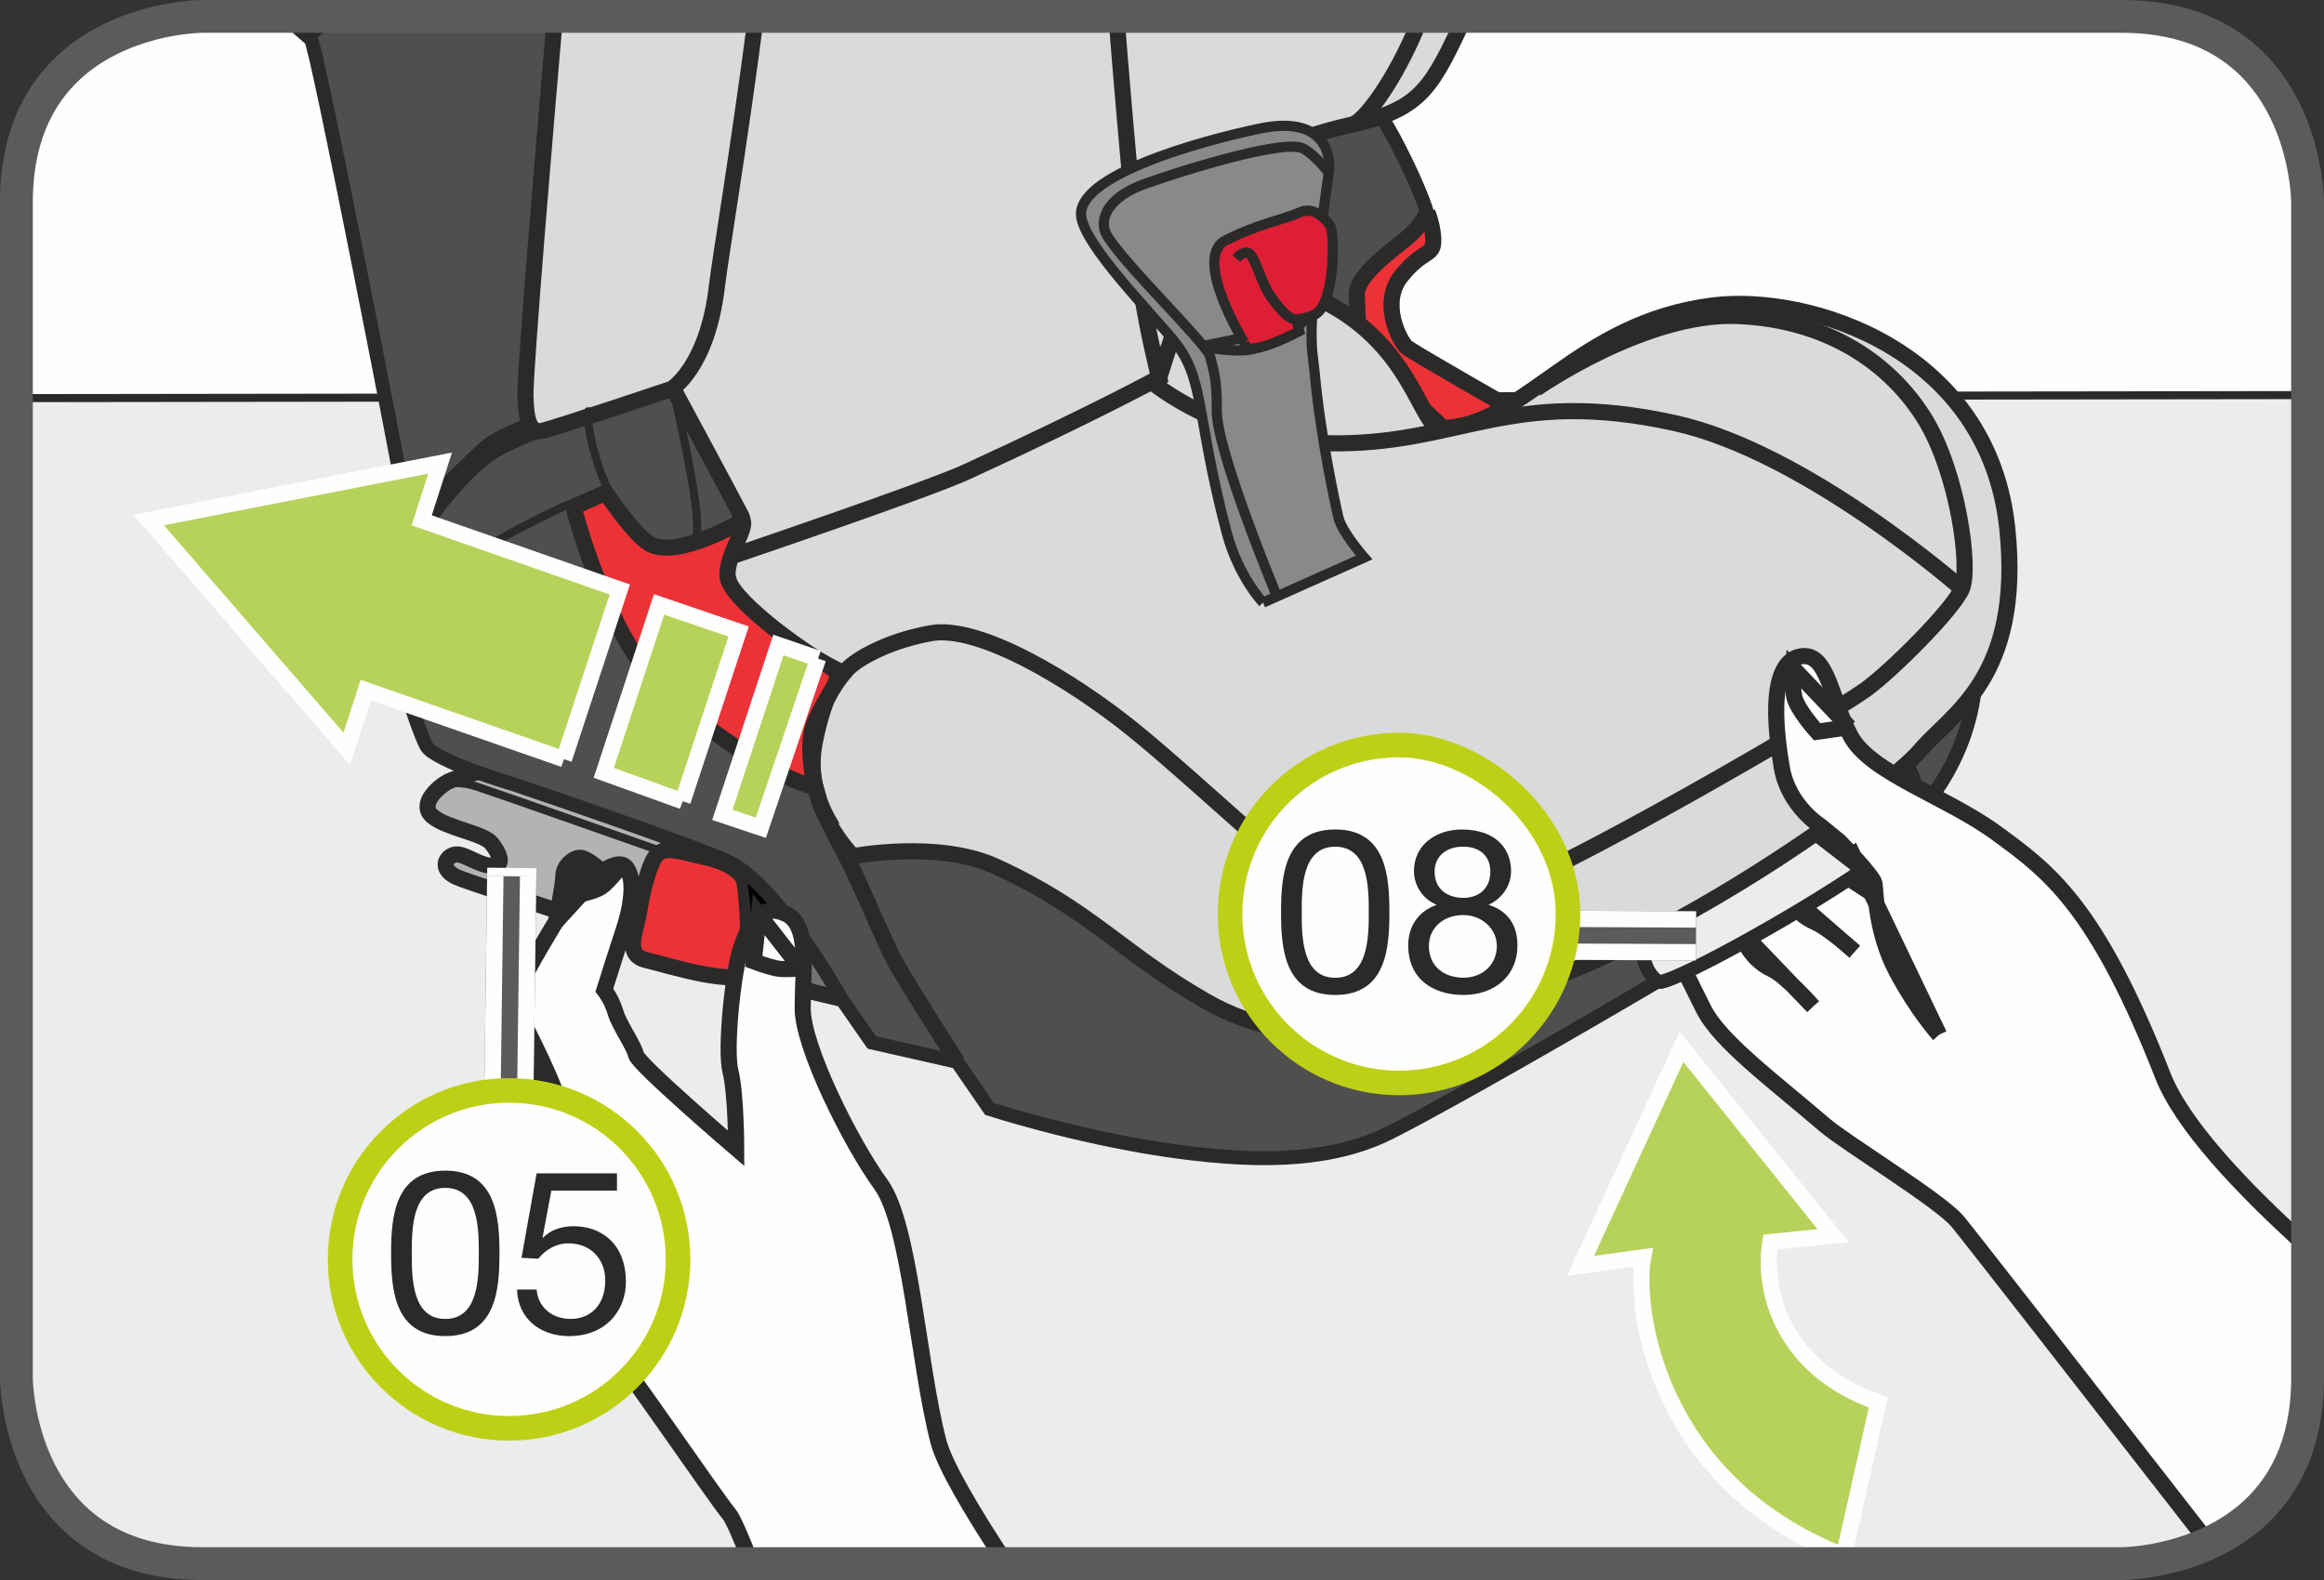
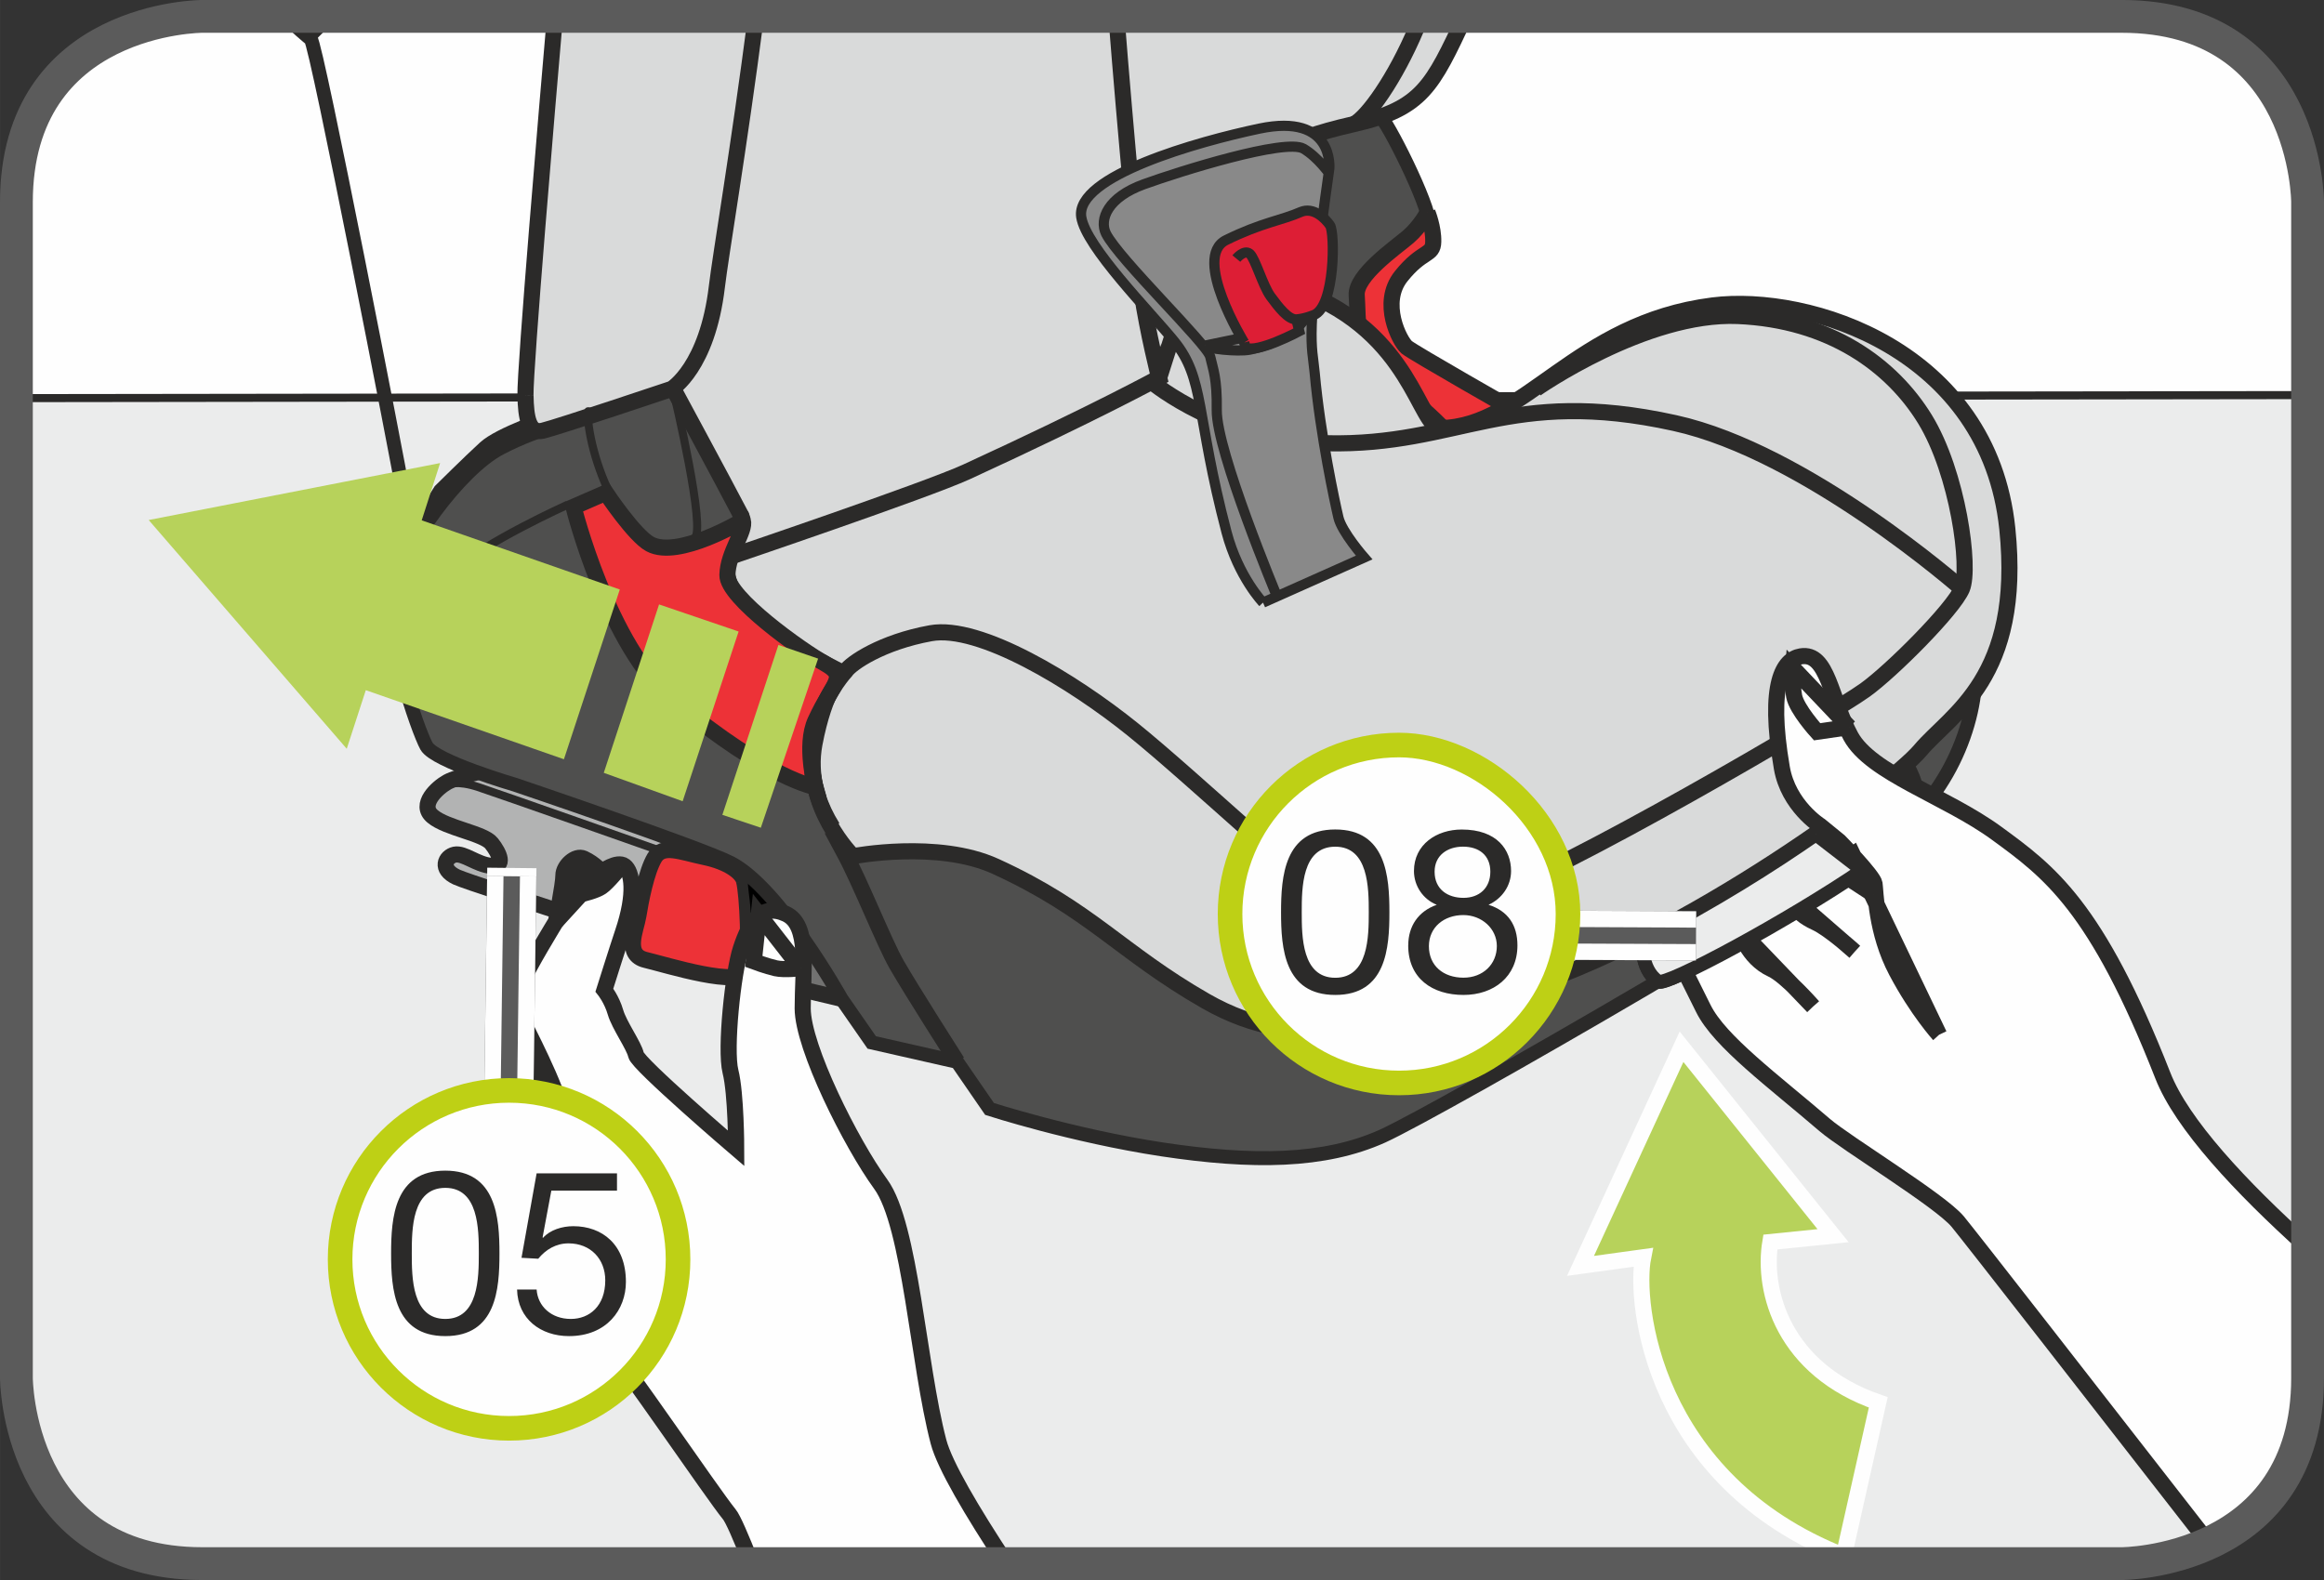
<svg xmlns="http://www.w3.org/2000/svg" xml:space="preserve" width="25mm" height="17mm" version="1.1" style="shape-rendering:geometricPrecision; text-rendering:geometricPrecision; image-rendering:optimizeQuality; fill-rule:evenodd; clip-rule:evenodd" viewBox="0 0 529.11 359.8">
  <rect x="0" y="0" width="529.11" height="359.8" fill="#333333" stroke="none" />
  <defs>
    <style type="text/css">
   
    .str7 {stroke:#2B2A29;stroke-width:2.32;stroke-miterlimit:4}
    .str12 {stroke:#BED015;stroke-width:5.6;stroke-miterlimit:2.613}
    .str0 {stroke:#2B2A29;stroke-width:1.84;stroke-miterlimit:10}
    .str2 {stroke:#2B2A29;stroke-width:1.84;stroke-miterlimit:4}
    .str11 {stroke:#FEFEFE;stroke-width:11.2;stroke-miterlimit:4}
    .str6 {stroke:#FEFEFE;stroke-width:3.67;stroke-miterlimit:4}
    .str1 {stroke:#2B2A29;stroke-width:3.67;stroke-miterlimit:10}
    .str5 {stroke:#2B2A29;stroke-width:3.67;stroke-miterlimit:4}
    .str8 {stroke:#5B5B5B;stroke-width:7.47;stroke-miterlimit:4}
    .str4 {stroke:#2B2A29;stroke-width:3.14;stroke-miterlimit:4}
    .str3 {stroke:#2B2A29;stroke-width:3.18;stroke-miterlimit:4}
    .str9 {stroke:#5B5B5B;stroke-width:11.2;stroke-linejoin:bevel;stroke-miterlimit:4}
    .str10 {stroke:#FEFEFE;stroke-width:3.72;stroke-linejoin:bevel;stroke-miterlimit:4}
    .fil10 {fill:none}
    .fil2 {fill:none;fill-rule:nonzero}
    .fil9 {fill:#FEFEFE}
    .fil14 {fill:#B7D25B}
    .fil0 {fill:#FEFEFE;fill-rule:nonzero}
    .fil1 {fill:#EBECEC;fill-rule:nonzero}
    .fil8 {fill:#D9DADA;fill-rule:nonzero}
    .fil4 {fill:#B2B3B3;fill-rule:nonzero}
    .fil12 {fill:#898989;fill-rule:nonzero}
    .fil3 {fill:#727271;fill-rule:nonzero}
    .fil7 {fill:#4F4F4E;fill-rule:nonzero}
    .fil15 {fill:#2B2A29;fill-rule:nonzero}
    .fil13 {fill:#DD1E35;fill-rule:nonzero}
    .fil6 {fill:black;fill-rule:nonzero}
    .fil5 {fill:#ED3237;fill-rule:nonzero}
    .fil11 {fill:#B7D25B;fill-rule:nonzero}
   
  </style>
  </defs>
  <g id="Слой_x0020_1">
    <path class="fil0" d="M46.06 3.73c0,0 -42.33,0 -42.33,42.33l0 267.68c0,0 0,42.33 42.33,42.33l436.99 0c0,0 42.33,0 42.33,-42.33l0 -267.68c0,0 0,-42.33 -42.33,-42.33l-436.99 0z" />
    <path class="fil1" d="M525.38 89.97l-521.64 0.69 0 223.08c0,0 0,42.33 42.33,42.33l0 0 436.98 0c0,0 42.33,0 42.33,-42.33l0 0 0 -223.77z" />
    <line class="fil2 str0" x1="525.38" y1="89.97" x2="3.74" y2="90.66" />
    <path class="fil3" d="M191.58 227.45l-28.25 -6.74 -4.36 -31.9c0,0 18.05,6.53 23.03,14.2 4.94,7.61 9.58,24.44 9.58,24.44z" />
    <path class="fil2 str1" d="M191.58 227.45l-28.25 -6.74 -4.36 -31.9c0,0 18.05,6.53 23.03,14.2 4.94,7.61 9.58,24.44 9.58,24.44" />
    <path class="fil4" d="M167.82 194.5l-56.01 -19.42c0,0 -7.64,1.73 -9.96,3.01 -2.31,1.28 -6.56,5.15 -3.36,7.82 3.18,2.68 11.63,3.86 13.42,6.14 1.81,2.27 3.16,5.38 -0.11,5.12 -3.25,-0.28 -6.17,-2.99 -8.29,-2.55 -2.1,0.46 -3.47,3.29 0.45,5.11 3.92,1.81 60.31,19.59 60.31,19.59l3.54 -24.8z" />
    <path class="fil2 str1" d="M167.82 194.5l-56.01 -19.42c0,0 -7.64,1.73 -9.96,3.01 -2.31,1.28 -6.56,5.15 -3.36,7.82 3.18,2.68 11.63,3.86 13.42,6.14 1.81,2.27 3.16,5.38 -0.11,5.12 -3.25,-0.28 -6.17,-2.99 -8.29,-2.55 -2.1,0.46 -3.47,3.29 0.45,5.11 3.92,1.81 60.31,19.59 60.31,19.59l3.54 -24.8" />
    <path class="fil5" d="M169.39 200.57c-0.48,-1.9 -3.59,-4.28 -9.06,-5.41 -5.47,-1.15 -9.39,-2.97 -11.29,0.13 -1.89,3.15 -3.18,9.98 -3.7,13.24 -0.54,3.28 -3.28,8.89 1.65,10.07 4.97,1.2 21.82,6.5 22.81,2.37 0.99,-4.11 0.4,-17.25 -0.41,-20.4z" />
    <path class="fil2 str1" d="M169.39 200.57c-0.48,-1.9 -3.59,-4.28 -9.06,-5.41 -5.47,-1.15 -9.39,-2.97 -11.29,0.13 -1.89,3.15 -3.18,9.98 -3.7,13.24 -0.54,3.28 -3.28,8.89 1.65,10.07 4.97,1.2 21.82,6.5 22.81,2.37 0.99,-4.11 0.4,-17.25 -0.41,-20.4" />
    <path class="fil6" d="M168.7 222.64c0,0 6.75,-1.9 8.47,-3.64 1.72,-1.76 1.15,-11.68 0.61,-14.86 -0.55,-3.19 -2.25,-7.33 -5.2,-7.09 -2.93,0.25 -2.93,0.25 -3.2,3.51 -0.24,3.24 2.05,7.83 -0.69,22.08z" />
    <path class="fil2 str2" d="M168.7 222.64c0,0 6.75,-1.9 8.47,-3.64 1.72,-1.76 1.15,-11.68 0.61,-14.86 -0.55,-3.19 -2.25,-7.33 -5.2,-7.09 -2.93,0.25 -2.93,0.25 -3.2,3.51 -0.24,3.24 2.05,7.83 -0.69,22.08" />
    <path class="fil7" d="M256.14 68.37c0,0 25.15,-28.08 32.08,-32.31 6.92,-4.25 24.1,-11.79 26.37,-9.16 2.25,2.67 12.12,22.43 10.71,24.98 -1.39,2.56 -9.79,9.6 -9.95,12.43 -0.16,2.84 -1.39,12.33 4.68,17.08 6.06,4.76 25.48,13.36 25.48,13.36 0,0 100.38,39.27 103.47,51.55 3.05,12.3 -3,31.06 -15.46,41.84 -12.44,10.8 -105.48,64.55 -118.77,70.58 -13.27,5.98 -29.64,6.12 -50.18,3.02 -20.53,-3.13 -39.28,-9.21 -39.28,-9.21l-7.39 -10.73 -19.43 -4.41 -6.91 -9.95c0,0 -14.02,-25.22 -25.22,-30.95 -6.75,-3.46 -49.05,-17.78 -49.05,-17.78 0,0 -18.29,-5.34 -20.2,-8.81 -1.93,-3.47 -9.95,-26.3 -7.53,-35.82 2.42,-9.53 15.07,-27.22 24.4,-32.06 9.3,-4.86 18.08,-6.43 20.43,-7.43 2.35,-1.02 17.15,-7.96 18.54,-6.06 1.38,1.93 103.2,-20.18 103.2,-20.18z" />
    <path class="fil2 str3" d="M256.14 68.37c0,0 25.15,-28.08 32.08,-32.31 6.92,-4.25 24.1,-11.79 26.37,-9.16 2.25,2.67 12.12,22.43 10.71,24.98 -1.39,2.56 -9.79,9.6 -9.95,12.43 -0.16,2.84 -1.39,12.33 4.68,17.08 6.06,4.76 25.48,13.36 25.48,13.36 0,0 100.38,39.27 103.47,51.55 3.05,12.3 -3,31.06 -15.46,41.84 -12.44,10.8 -105.48,64.55 -118.77,70.58 -13.27,5.98 -29.64,6.12 -50.18,3.02 -20.53,-3.13 -39.28,-9.21 -39.28,-9.21l-7.39 -10.73 -19.43 -4.41 -6.91 -9.95c0,0 -14.02,-25.22 -25.22,-30.95 -6.75,-3.46 -49.05,-17.78 -49.05,-17.78 0,0 -18.29,-5.34 -20.2,-8.81 -1.93,-3.47 -9.95,-26.3 -7.53,-35.82 2.42,-9.53 15.07,-27.22 24.4,-32.06 9.3,-4.86 18.08,-6.43 20.43,-7.43 2.35,-1.02 17.15,-7.96 18.54,-6.06 1.38,1.93 103.2,-20.18 103.2,-20.18" />
    <path class="fil5" d="M325.01 48.41c0,0 -1.6,3.09 -4.36,5.5 -2.75,2.37 -12.15,8.83 -11.76,13.37 0.38,4.53 -0.53,15.92 7.1,20.1 7.61,4.19 15.67,13.45 15.67,13.45l13.67 -7.1c0,0 -23.44,-13.33 -25.06,-14.65 -1.61,-1.36 -6.13,-10.1 -1.26,-16.18 4.86,-6.06 7.24,-4.58 7.3,-7.85 0.08,-3.28 -1.31,-6.65 -1.31,-6.65z" />
    <path class="fil2 str1" d="M325.01 48.41c0,0 -1.6,3.09 -4.36,5.5 -2.75,2.37 -12.15,8.83 -11.76,13.37 0.38,4.53 -0.53,15.92 7.1,20.1 7.61,4.19 15.67,13.45 15.67,13.45l13.67 -7.1c0,0 -23.44,-13.33 -25.06,-14.65 -1.61,-1.36 -6.13,-10.1 -1.26,-16.18 4.86,-6.06 7.24,-4.58 7.3,-7.85 0.08,-3.28 -1.31,-6.65 -1.31,-6.65" />
    <path class="fil8" d="M333.55 3.74c-7.5,15.93 -9.7,20.97 -25.26,24.51 -18.14,4.12 -17.38,7.13 -23.11,12.25 -5.74,5.12 -10.34,11.18 -10.34,11.18l-10.93 34.34c0,0 5.28,-29.84 32.2,-19.72 25.42,9.53 26.93,31.25 31.97,31.18 19.14,-0.36 30.56,-23.94 61.85,-27.92 21.86,-2.76 62.84,10.03 67.08,50.82 3.52,34.02 -12.84,42.19 -19.82,50.49 -7.01,8.33 -58.17,46.21 -96.98,56.09 -23.4,6.01 -43.36,13.81 -65.7,1.01 -19.46,-11.15 -26.13,-20.74 -47.84,-30.67 -13.15,-6.03 -32.47,-2.32 -32.47,-2.32 0,0 -11.48,-11.24 -8.77,-25.6 2.3,-12.17 6.2,-16.3 6.2,-16.3 0,0 -20.29,-9.89 -24.18,-17.17 -6.2,-11.57 4.03,-13.27 0.93,-19.17 -3.06,-5.91 -16.54,-30.87 -16.54,-30.87l-1.42 -82.1 183.13 0z" />
    <path class="fil2 str1" d="M333.55 3.74c-7.5,15.93 -9.7,20.97 -25.26,24.51 -18.14,4.12 -17.38,7.13 -23.11,12.25 -5.74,5.12 -10.34,11.18 -10.34,11.18l-10.93 34.34c0,0 5.28,-29.84 32.2,-19.72 25.42,9.53 26.93,31.25 31.97,31.18 19.14,-0.36 30.56,-23.94 61.85,-27.92 21.86,-2.76 62.84,10.03 67.08,50.82 3.52,34.02 -12.84,42.19 -19.82,50.49 -7.01,8.33 -58.17,46.21 -96.98,56.09 -23.4,6.01 -43.36,13.81 -65.7,1.01 -19.46,-11.15 -26.13,-20.74 -47.84,-30.67 -13.15,-6.03 -32.47,-2.32 -32.47,-2.32 0,0 -11.48,-11.24 -8.77,-25.6 2.3,-12.17 6.2,-16.3 6.2,-16.3 0,0 -20.29,-9.89 -24.18,-17.17 -6.2,-11.57 4.03,-13.27 0.93,-19.17 -3.06,-5.91 -16.54,-30.87 -16.54,-30.87l-1.42 -82.1" />
    <path class="fil1" d="M374 213.73c0,0 -0.84,6.81 3.52,9.79 2.84,1.95 58.74,-32.39 59.22,-38.79 0.47,-6.39 -2.76,-10.79 -2.76,-10.79 0,0 -21.72,20.14 -59.98,39.79z" />
    <path class="fil2 str4" d="M374 213.73c0,0 -0.84,6.81 3.52,9.79 2.84,1.95 58.74,-32.39 59.22,-38.79 0.47,-6.39 -2.76,-10.79 -2.76,-10.79 0,0 -21.72,20.14 -59.98,39.79" />
    <path class="fil2 str5" d="M262.42 87.14c0,0 16,13.3 39.65,13.8 30.18,0.66 41.4,-12.95 79.23,-4.6 30.05,6.62 65.36,37.72 65.36,37.72" />
    <path class="fil5" d="M169.11 118.53c0,0 -14.67,8.83 -21.1,5.38 -3.6,-1.93 -10.09,-11.7 -10.09,-11.7l-7.35 3.21c0,0 7.95,31.9 22.72,44.07 22.09,18.25 32.37,19.74 32.37,19.74 0,0 -2.65,-9.42 0,-15.15 4.13,-8.95 7.49,-9.95 2.12,-12.98 -5.38,-3.02 -22.27,-15.03 -22.17,-20.14 0.1,-5.15 4.23,-10.06 3.51,-12.42 -0.74,-2.37 0,0 0,0z" />
    <path class="fil2 str1" d="M169.11 118.53c0,0 -14.67,8.83 -21.1,5.38 -3.6,-1.93 -10.09,-11.7 -10.09,-11.7l-7.35 3.21c0,0 7.95,31.9 22.72,44.07 22.09,18.25 32.37,19.74 32.37,19.74 0,0 -2.65,-9.42 0,-15.15 4.13,-8.95 7.49,-9.95 2.12,-12.98 -5.38,-3.02 -22.27,-15.03 -22.17,-20.14 0.1,-5.15 4.23,-10.06 3.51,-12.42 -0.74,-2.37 0,0 0,0" />
    <path class="fil2 str5" d="M217.92 241.81c0,0 -10.39,-16.25 -13.79,-22.18 -2.76,-4.81 -8.29,-18.76 -12.05,-25.72l2.11 1.05m59.99 -191.22c2.12,27.02 4.98,57.41 5.77,62.9 1.31,8.94 3.95,19.37 3.95,19.37 0,0 -14.34,7.88 -43.86,21.45 -9.16,4.2 -54.02,19.4 -54.02,19.4m157.46 -123.13c-0.38,1.1 -0.71,1.99 -0.98,2.65 -4.87,11.59 -11.23,20.41 -14.22,21.87" />
-     <path class="fil7" d="M95.59 119.02c0,0 -2.95,-1.37 -3.85,-6.99 -0.88,-5.58 -19.67,-102.03 -20.98,-103.12 -0.77,-0.65 -3.36,-2.7 -5.51,-5.18l71.77 0c-2.04,31.2 -3.56,57.06 -3.35,63.4 0.55,15.75 -8.54,27.86 -8.54,27.86 0,0 -11.42,3.82 -14.8,6.97 -3.4,3.1 -10.1,9.75 -10.1,9.75l-4.64 7.3z" />
    <path class="fil2 str3" d="M95.59 119.02c0,0 -2.95,-1.37 -3.85,-6.99 -0.88,-5.58 -19.67,-102.03 -20.98,-103.12 -0.77,-0.65 -3.36,-2.7 -5.51,-5.18m71.77 0c-2.04,31.2 -3.56,57.06 -3.35,63.4 0.55,15.75 -8.54,27.86 -8.54,27.86 0,0 -11.42,3.82 -14.8,6.97 -3.4,3.1 -10.1,9.75 -10.1,9.75l-4.64 7.3" />
    <path class="fil2 str2" d="M75.91 3.74c-3.06,3.01 -5.14,5.17 -5.14,5.17" />
    <path class="fil8" d="M119.64 90.03c0.08,5.09 0.76,8.8 3.93,8.05 3.2,-0.74 29.37,-9.53 29.37,-9.53 0,0 8.09,-4.88 10.27,-23.27 0.81,-6.94 4.97,-31.27 8.9,-61.55l-45.76 0c-1.81,20.82 -6.82,79.98 -6.72,86.29z" />
    <path class="fil2 str1" d="M119.64 90.03c0.08,5.09 0.76,8.8 3.93,8.05 3.2,-0.74 29.37,-9.53 29.37,-9.53 0,0 8.09,-4.88 10.27,-23.27 0.81,-6.94 4.97,-31.27 8.9,-61.55m-45.76 0c-1.81,20.82 -6.82,79.98 -6.72,86.29" />
    <path class="fil2 str2" d="M133.9 93.66c0.07,-0.04 0,-0.01 0,0 -0.69,7.29 8.42,38.08 24.21,28.87 2.75,-1.61 -4.59,-32.59 -4.59,-32.59m-63.35 55.53c0,0 5.96,-8.87 12.94,-15.38 6.99,-6.53 26.08,-15.13 26.08,-15.13" />
    <path class="fil2 str5" d="M349.69 88.54c0,0 24.88,-17.46 45.95,-16.58 21.04,0.9 35.11,11.26 42.63,23.51 7.51,12.28 10.43,33.82 8.41,38.6 -2.02,4.72 -15.96,18.68 -22.03,23.05 -8.03,5.79 -70.24,42.13 -86.6,47.13 -18.05,5.51 -27.8,4.43 -32.85,2.17 -5.02,-2.24 -33.72,-29.38 -47.31,-40.33 -13.57,-10.95 -34.88,-23.91 -46,-21.89 -11.12,2.02 -18.14,6.81 -19.36,8.64 0,0 -15.15,16.07 -2.99,35.58" />
    <path class="fil2 str2" d="M101.95 178.62c0,0 2.18,-0.98 6.94,0.62 4.76,1.56 41.31,14.46 41.31,14.46" />
    <path class="fil9" d="M441.49 235.63c0,0 -5.02,-5.54 -9.72,-14.45 -4.72,-8.91 -4.72,-18.23 -4.99,-19.96 -0.26,-1.72 -8.03,-9.64 -8.03,-9.64l-4.35 -3.55c0,0 -7.23,-4.54 -8.72,-13.16 -3.33,-19.38 0.37,-24.73 4.29,-25.4 6.21,-1.06 6.81,9.74 11.39,18.17 4.58,8.44 21.66,13.66 33.19,22.09 11.94,8.72 22.69,16.49 37.86,55.17 4.31,11.04 17.67,25.36 32.97,39.14l0 29.7 0 0c0,22.05 -11.49,32.61 -22.49,37.67 -25.28,-32.49 -54.89,-70.5 -57.17,-73.23 -4.01,-4.81 -25.37,-17.78 -30.28,-21.99 -11.69,-10.06 -23.9,-19 -27.63,-26.52 -3.35,-6.66 -4.47,-9.05 -4.47,-9.05l38.48 -26.01 19.67 41.03z" />
    <path class="fil10 str5" d="M441.49 235.63c0,0 -5.02,-5.54 -9.72,-14.45 -4.72,-8.91 -4.72,-18.23 -4.99,-19.96 -0.26,-1.72 -8.03,-9.64 -8.03,-9.64l-4.35 -3.55c0,0 -7.23,-4.54 -8.72,-13.16 -3.33,-19.38 0.37,-24.73 4.29,-25.4 6.21,-1.06 6.81,9.74 11.39,18.17 4.58,8.44 21.66,13.66 33.19,22.09 11.94,8.72 22.69,16.49 37.86,55.17 4.31,11.04 17.67,25.36 32.97,39.14m-22.49 67.37c-25.28,-32.49 -54.89,-70.5 -57.17,-73.23 -4.01,-4.81 -25.37,-17.78 -30.28,-21.99 -11.69,-10.06 -23.9,-19 -27.63,-26.52 -3.35,-6.66 -4.47,-9.05 -4.47,-9.05l38.48 -26.01 19.67 41.03" />
-     <path class="fil9" d="M412.78 229.22c0,0 -6.11,-6.99 -9.38,-8.49 -5.7,-2.63 -7.28,-8.87 -7.28,-8.87l16.66 17.36z" />
    <path class="fil10 str5" d="M412.78 229.22c0,0 -6.11,-6.99 -9.38,-8.49 -5.7,-2.63 -7.28,-8.87 -7.28,-8.87l16.66 17.36" />
    <path class="fil9" d="M426.62 203.73c0,0 -4.93,-3.9 -6.89,-4.52 -3.35,-1.04 -1.81,-1.16 -1.81,-1.16l8.7 5.68z" />
    <path class="fil10 str5" d="M426.62 203.73c0,0 -4.93,-3.9 -6.89,-4.52 -3.35,-1.04 -1.81,-1.16 -1.81,-1.16l8.7 5.68" />
    <path class="fil9" d="M421 165.58l-7.3 1.06c0,0 -4.64,-5.09 -5.22,-8.1 -0.55,-3.05 -0.25,-6.4 -0.25,-6.4l12.77 13.44z" />
    <path class="fil10 str5" d="M421 165.58l-7.3 1.06c0,0 -4.64,-5.09 -5.22,-8.1 -0.55,-3.05 -0.25,-6.4 -0.25,-6.4l12.77 13.44" />
    <path class="fil9" d="M422.27 216.73c0,0 -5.61,-5.14 -8.9,-6.65 -5.7,-2.61 -4.79,-5.24 -4.79,-5.24l13.69 11.89z" />
    <path class="fil10 str5" d="M422.27 216.73c0,0 -5.61,-5.14 -8.9,-6.65 -5.7,-2.61 -4.79,-5.24 -4.79,-5.24l13.69 11.89" />
    <path class="fil9" d="M229.11 356.06c-7.9,-11.98 -14.04,-22.41 -15.44,-27.74 -4.65,-17.73 -6.38,-49.36 -13.14,-58.64 -6.76,-9.28 -17.77,-31.19 -17.78,-40.05 -0.01,-8.86 1.66,-19 -3.83,-21.52 -5.49,-2.52 -8.23,1.74 -10.24,7.85 -1.79,5.35 -3.64,22.97 -2.37,28.05 1.28,5.06 1.3,17.5 1.3,17.5 0,0 -22.39,-19.18 -22.81,-21.29 -0.44,-2.09 -3.82,-6.76 -4.67,-9.7 -0.85,-2.94 -2.53,-5.05 -2.53,-5.05 0,0 2.98,-9.48 4.2,-13.1 3.06,-9.06 2.08,-13.92 0.4,-15.18 -1.69,-1.28 -5.27,1.37 -5.27,1.37 0,0 -1.36,-1.79 -4.03,-3.05 -1.9,-0.87 -4.63,1.7 -4.63,3.81 0,2.11 -1.69,10.54 -1.69,10.54 0,0 -6.72,10.98 -7.56,13.52 -0.84,2.53 -1.83,5.32 -0.63,8.51 1.38,3.61 -0.6,11.32 -1.01,13.42 -0.42,2.11 -1.26,5.48 -0.84,8.45 0.43,2.94 4.64,19.81 4.64,19.81 0,0 1.17,4.55 1.6,7.91 0.43,3.39 1.1,7.81 2.05,9.99 1.93,4.49 3.18,3.84 12.88,14.14 3.93,4.19 24.51,34.55 28.32,39.22 0.84,1.01 2.67,5.23 5.02,11.21l58.06 0z" />
    <path class="fil10 str5" d="M229.11 356.06c-7.9,-11.98 -14.04,-22.41 -15.44,-27.74 -4.65,-17.73 -6.38,-49.36 -13.14,-58.64 -6.76,-9.28 -17.77,-31.19 -17.78,-40.05 -0.01,-8.86 1.66,-19 -3.83,-21.52 -5.49,-2.52 -8.23,1.74 -10.24,7.85 -1.79,5.35 -3.64,22.97 -2.37,28.05 1.28,5.06 1.3,17.5 1.3,17.5 0,0 -22.39,-19.18 -22.81,-21.29 -0.44,-2.09 -3.82,-6.76 -4.67,-9.7 -0.85,-2.94 -2.53,-5.05 -2.53,-5.05 0,0 2.98,-9.48 4.2,-13.1 3.06,-9.06 2.08,-13.92 0.4,-15.18 -1.69,-1.28 -5.27,1.37 -5.27,1.37 0,0 -1.36,-1.79 -4.03,-3.05 -1.9,-0.87 -4.63,1.7 -4.63,3.81 0,2.11 -1.69,10.54 -1.69,10.54 0,0 -6.72,10.98 -7.56,13.52 -0.84,2.53 -1.83,5.32 -0.63,8.51 1.38,3.61 -0.6,11.32 -1.01,13.42 -0.42,2.11 -1.26,5.48 -0.84,8.45 0.43,2.94 4.64,19.81 4.64,19.81 0,0 1.17,4.55 1.6,7.91 0.43,3.39 1.1,7.81 2.05,9.99 1.93,4.49 3.18,3.84 12.88,14.14 3.93,4.19 24.51,34.55 28.32,39.22 0.84,1.01 2.67,5.23 5.02,11.21" />
    <path class="fil9" d="M182.27 220.48c0,0 -3.62,0.46 -5.67,0.01 -2.04,-0.46 -4.99,-1.56 -4.99,-1.56l1.14 -10.68 9.52 12.22z" />
    <path class="fil10 str5" d="M182.27 220.48c0,0 -3.62,0.46 -5.67,0.01 -2.04,-0.46 -4.99,-1.56 -4.99,-1.56l1.14 -10.68 9.52 12.22" />
    <path class="fil9" d="M133.31 196.31c0,0 -0.69,3.38 -1.81,4.75 -1.14,1.37 -3.62,3.88 -3.62,3.88l5.44 -8.62z" />
    <path class="fil10 str5" d="M133.31 196.31c0,0 -0.69,3.38 -1.81,4.75 -1.14,1.37 -3.62,3.88 -3.62,3.88l5.44 -8.62" />
    <line class="fil10" x1="136.92" y1="198.56" x2="126.59" y2="209.86" />
    <line class="fil10 str5" x1="136.92" y1="198.56" x2="126.59" y2="209.86" />
    <path class="fil9" d="M141.23 197.43c0,0 -2.95,3.63 -4.3,4.53 -1.35,0.92 -4.3,1.58 -4.3,1.58l8.6 -6.11z" />
    <path class="fil10 str5" d="M141.23 197.43c0,0 -2.95,3.63 -4.3,4.53 -1.35,0.92 -4.3,1.58 -4.3,1.58l8.6 -6.11" />
    <path class="fil9" d="M131.14 267.9c0,0 -2.96,-9.97 -3.43,-14.73 -0.45,-4.75 -8.62,-20.37 -8.62,-20.37l12.05 35.1z" />
    <path class="fil10 str5" d="M131.14 267.9c0,0 -2.96,-9.97 -3.43,-14.73 -0.45,-4.75 -8.62,-20.37 -8.62,-20.37l12.05 35.1" />
    <path class="fil9" d="M123.89 272.45c0,0 0.91,-6.8 -0.24,-11.1 -0.66,-2.49 -4.35,-13.7 -4.79,-22.42l5.03 33.52z" />
    <path class="fil10 str5" d="M123.89 272.45c0,0 0.91,-6.8 -0.24,-11.1 -0.66,-2.49 -4.35,-13.7 -4.79,-22.42l5.03 33.52" />
    <path class="fil11" d="M186.26 149.98l-9.04 -3.11 -12.76 38.69 8.76 2.93 13.04 -38.51zm-30.84 32.48l12.74 -38.65 -18.11 -6.17 -12.59 38.35 17.96 6.47zm-27.03 -9.57l12.72 -38.65 -45.1 -15.75 4.19 -13.04 -66.35 12.97 45.09 52.09 4.34 -13.34 45.11 15.73z" />
-     <path class="fil2 str6" d="M186.26 149.98l-9.04 -3.11 -12.76 38.69 8.76 2.93 13.04 -38.51m-30.84 32.48l12.74 -38.65 -18.11 -6.17 -12.59 38.35 17.96 6.47m-27.03 -9.57l12.72 -38.65 -45.1 -15.75 4.19 -13.04 -66.35 12.97 45.09 52.09 4.34 -13.34 45.11 15.73" />
    <path class="fil12" d="M287.55 137.22c0,0 -5.59,-5.79 -8.3,-16.03 -7.11,-27.03 -4.87,-34.87 -11.97,-43.56 -5.46,-6.69 -20.07,-21.43 -21.11,-28.21 -1.42,-9.33 26.61,-17.2 40.54,-20.13 17.14,-3.61 15.94,9.09 15.94,9.09 -5.61,39.51 -3.95,39.73 -3.33,46.55 1.27,14.14 4.63,29.65 5.4,32.91 0.75,3.29 5.86,9.12 5.86,9.12l-23.03 10.27z" />
    <path class="fil2 str7" d="M287.55 137.22c0,0 -5.59,-5.79 -8.3,-16.03 -7.11,-27.03 -4.87,-34.87 -11.97,-43.56 -5.46,-6.69 -20.07,-21.43 -21.11,-28.21 -1.42,-9.33 26.61,-17.2 40.54,-20.13 17.14,-3.61 15.94,9.09 15.94,9.09 -5.61,39.51 -3.95,39.73 -3.33,46.55 1.27,14.14 4.63,29.65 5.4,32.91 0.75,3.29 5.86,9.12 5.86,9.12l-23.03 10.27m3.21 -1.37c0,0 -13.87,-33.19 -13.74,-42.47 0.1,-7.31 -0.85,-9.27 -1.49,-12.16 -0.63,-2.85 -20.8,-22.2 -23.73,-28.04 -1.59,-3.27 0.41,-8.26 8.62,-11.23 8.22,-2.98 32.2,-10.49 36.36,-8.1 3.32,1.95 6,5.85 6,5.85" />
    <path class="fil12" d="M274.39 78.69c0.36,0.72 7.34,1.46 10.09,0.95 2.8,-0.49 8.97,-2.61 11.33,-5.39l-21.41 4.44z" />
    <path class="fil2 str7" d="M274.39 78.69c0.36,0.72 7.34,1.46 10.09,0.95 2.8,-0.49 8.97,-2.61 11.33,-5.39l-21.41 4.44" />
    <path class="fil13" d="M283.27 78.01c0,0 -11.97,-19.46 -4.14,-23.33 8.13,-4.01 12.71,-4.5 17.02,-6.41 2.85,-1.19 5.48,1.35 6.64,3.01 1.17,1.58 1.22,18.58 -3.68,20.46 -2.4,0.95 -3.96,0.99 -3.96,0.99l0.66 2.69c0,0 -9.65,5.15 -12.22,3.7l-0.31 -1.12z" />
    <path class="fil2 str7" d="M283.27 78.01c0,0 -11.97,-19.46 -4.14,-23.33 8.13,-4.01 12.71,-4.5 17.02,-6.41 2.85,-1.19 5.48,1.35 6.64,3.01 1.17,1.58 1.22,18.58 -3.68,20.46 -2.4,0.95 -3.96,0.99 -3.96,0.99l0.66 2.69c0,0 -9.65,5.15 -12.22,3.7l-0.31 -1.12m-1.8 -19.12c0,0 1.78,-2.15 3.07,-1.08 1.22,1.08 2.95,7.22 4.71,9.67 1.82,2.47 4.05,5.38 5.89,5.25" />
    <path class="fil1" d="M413.44 190.01c-9.79,6.83 -23.63,15.6 -39.44,23.72 0,0 -0.84,6.8 3.52,9.79 1.77,1.2 29.78,-13.98 46.48,-25.36l-10.56 -8.15z" />
    <path class="fil2 str4" d="M413.44 190.01c-9.79,6.83 -23.63,15.6 -39.44,23.72 0,0 -0.84,6.8 3.52,9.79 1.77,1.2 29.78,-13.98 46.48,-25.36l-10.56 -8.15" />
    <path class="fil14" d="M419.78 354.29c-43.68,-17.19 -47.72,-57.77 -45.68,-67.98l-14.26 1.96 23 -49.9 34.5 43.02 -14.28 1.45c-1.87,11.19 2.99,29.04 24.57,36.51l-7.85 34.94z" />
    <path class="fil10 str6" d="M419.78 354.29c-43.68,-17.19 -47.72,-57.77 -45.68,-67.98l-14.26 1.96 23 -49.9 34.5 43.02 -14.28 1.45c-1.87,11.19 2.99,29.04 24.57,36.51l-7.85 34.94" />
    <path class="fil10 str8" d="M46.06 3.73c0,0 -42.33,0 -42.33,42.33l0 267.68c0,0 0,42.33 42.33,42.33l436.99 0c0,0 42.33,0 42.33,-42.33l0 -267.68c0,0 0,-42.33 -42.33,-42.33l-436.99 0z" />
    <line class="fil10 str9" x1="308.98" y1="212.78" x2="386.14" y2="213.11" />
    <line class="fil10 str10" x1="308.99" y1="209.04" x2="386.16" y2="209.38" />
    <line class="fil10 str10" x1="308.96" y1="216.51" x2="386.12" y2="216.85" />
    <line class="fil10 str11" x1="319.56" y1="207.48" x2="318.02" y2="207.48" />
    <line class="fil10 str9" x1="116.5" y1="199.52" x2="115.28" y2="293.37" />
    <line class="fil10 str10" x1="120.24" y1="199.57" x2="119.01" y2="293.42" />
    <line class="fil10 str10" x1="112.77" y1="199.47" x2="111.54" y2="293.32" />
    <line class="fil10 str11" x1="116.51" y1="199.52" x2="116.53" y2="197.65" />
    <path class="fil0" d="M154.37 286.79c0,21.23 -17.2,38.47 -38.47,38.47 -21.24,0 -38.47,-17.23 -38.47,-38.47 0,-21.25 17.23,-38.48 38.47,-38.48 21.26,0 38.47,17.23 38.47,38.48z" />
    <path class="fil2 str12" d="M154.37 286.79c0,21.23 -17.2,38.47 -38.47,38.47 -21.24,0 -38.47,-17.23 -38.47,-38.47 0,-21.25 17.23,-38.48 38.47,-38.48 21.26,0 38.47,17.23 38.47,38.48z" />
    <path class="fil15" d="M101.38 304.26c11.6,0 12.33,-10.65 12.33,-18.82 0,-8.15 -0.73,-18.86 -12.33,-18.86 -11.6,0 -12.34,10.71 -12.34,18.86 0,8.16 0.74,18.82 12.34,18.82zm0 -3.91c-7.59,0 -7.63,-9.41 -7.63,-14.95 0,-5.5 0.04,-14.9 7.63,-14.9 7.57,0 7.63,9.41 7.63,14.9 0,5.54 -0.06,14.95 -7.63,14.95zm16.34 -6.7c0.16,6.7 5.39,10.61 11.82,10.61 8.62,0 12.96,-6.06 12.96,-12.33 0,-8.52 -5.39,-12.7 -11.97,-12.7 -2.52,0 -5.29,0.83 -6.9,2.65l-0.1 -0.1 1.99 -10.65 14.95 0 0 -3.93 -18.3 0 -3.44 19.23 3.81 0.21c1.72,-2.09 4.03,-3.5 6.9,-3.5 5.01,0 8.36,3.56 8.36,8.42 0,5.85 -3.6,8.79 -7.84,8.79 -4.44,0 -7.53,-2.87 -7.79,-6.7l-4.44 0z" />
-     <path class="fil0" d="M356.99 208.14c0,21.23 -17.2,38.47 -38.47,38.47 -21.24,0 -38.47,-17.23 -38.47,-38.47 0,-21.25 17.23,-38.48 38.47,-38.48 18.23,0 38.47,17.23 38.47,38.48z" />
+     <path class="fil0" d="M356.99 208.14c0,21.23 -17.2,38.47 -38.47,38.47 -21.24,0 -38.47,-17.23 -38.47,-38.47 0,-21.25 17.23,-38.48 38.47,-38.48 18.23,0 38.47,17.23 38.47,38.48" />
    <path class="fil2 str12" d="M356.99 208.14c0,21.23 -17.2,38.47 -38.47,38.47 -21.24,0 -38.47,-17.23 -38.47,-38.47 0,-21.25 17.23,-38.48 38.47,-38.48 18.23,0 38.47,17.23 38.47,38.48z" />
    <path class="fil15" d="M304 226.57c11.6,0 12.33,-10.65 12.33,-18.82 0,-8.15 -0.73,-18.86 -12.33,-18.86 -11.6,0 -12.34,10.71 -12.34,18.86 0,8.16 0.74,18.82 12.34,18.82zm0 -3.91c-7.59,0 -7.63,-9.41 -7.63,-14.95 0,-5.5 0.04,-14.9 7.63,-14.9 7.57,0 7.63,9.41 7.63,14.9 0,5.54 -0.06,14.95 -7.63,14.95zm16.61 -7.38c0,7.53 5.5,11.29 12.59,11.29 6.84,0 12.28,-4.12 12.28,-11.29 0,-4.59 -2.13,-7.84 -6.58,-9.24 3.08,-1.41 5.13,-4.34 5.13,-7.69 0,-4.76 -3.14,-9.45 -11.24,-9.45 -5.69,0 -10.87,3.39 -10.87,9.45 0,3.35 2.04,6.43 5.19,7.69 -4.19,1.47 -6.49,4.86 -6.49,9.24zm12.59 -10.82c-3.6,0 -6.58,-1.93 -6.58,-5.96 0,-3.72 2.92,-5.7 6.47,-5.7 3.61,0 6.22,1.94 6.22,5.7 0,3.76 -2.56,5.96 -6.12,5.96zm-7.88 11.02c0,-4.33 3.44,-7.1 7.84,-7.1 4.18,0 7.63,3.08 7.63,7.05 0,4.13 -3.14,7.21 -7.59,7.21 -4.59,0 -7.88,-2.73 -7.88,-7.17z" />
  </g>
</svg>